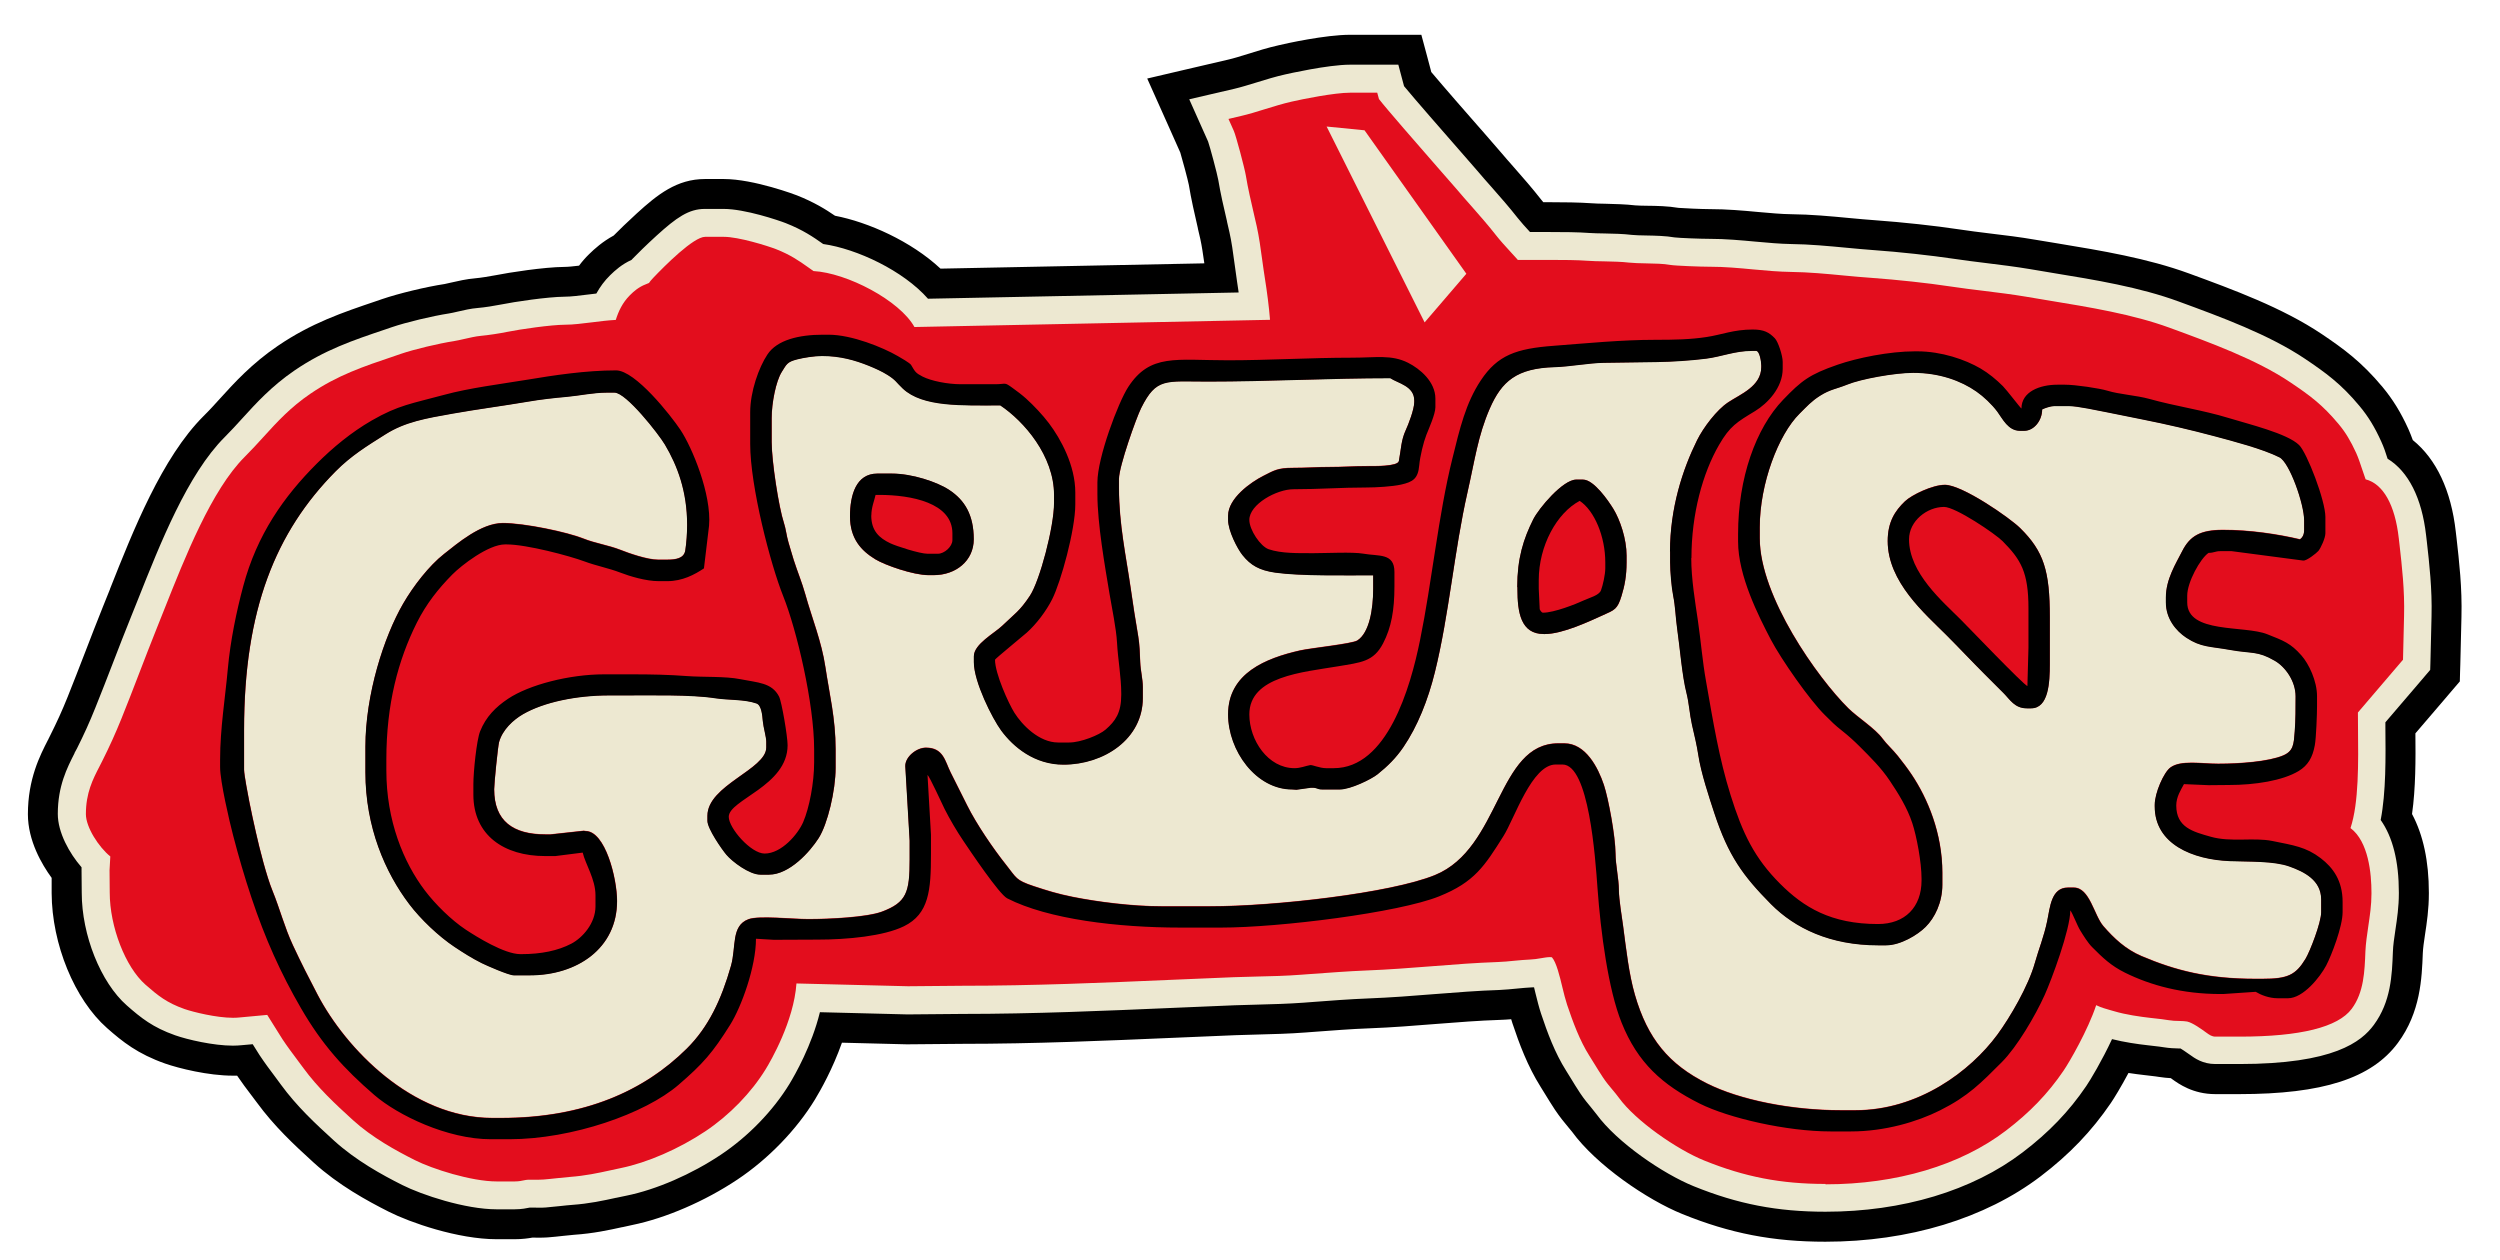
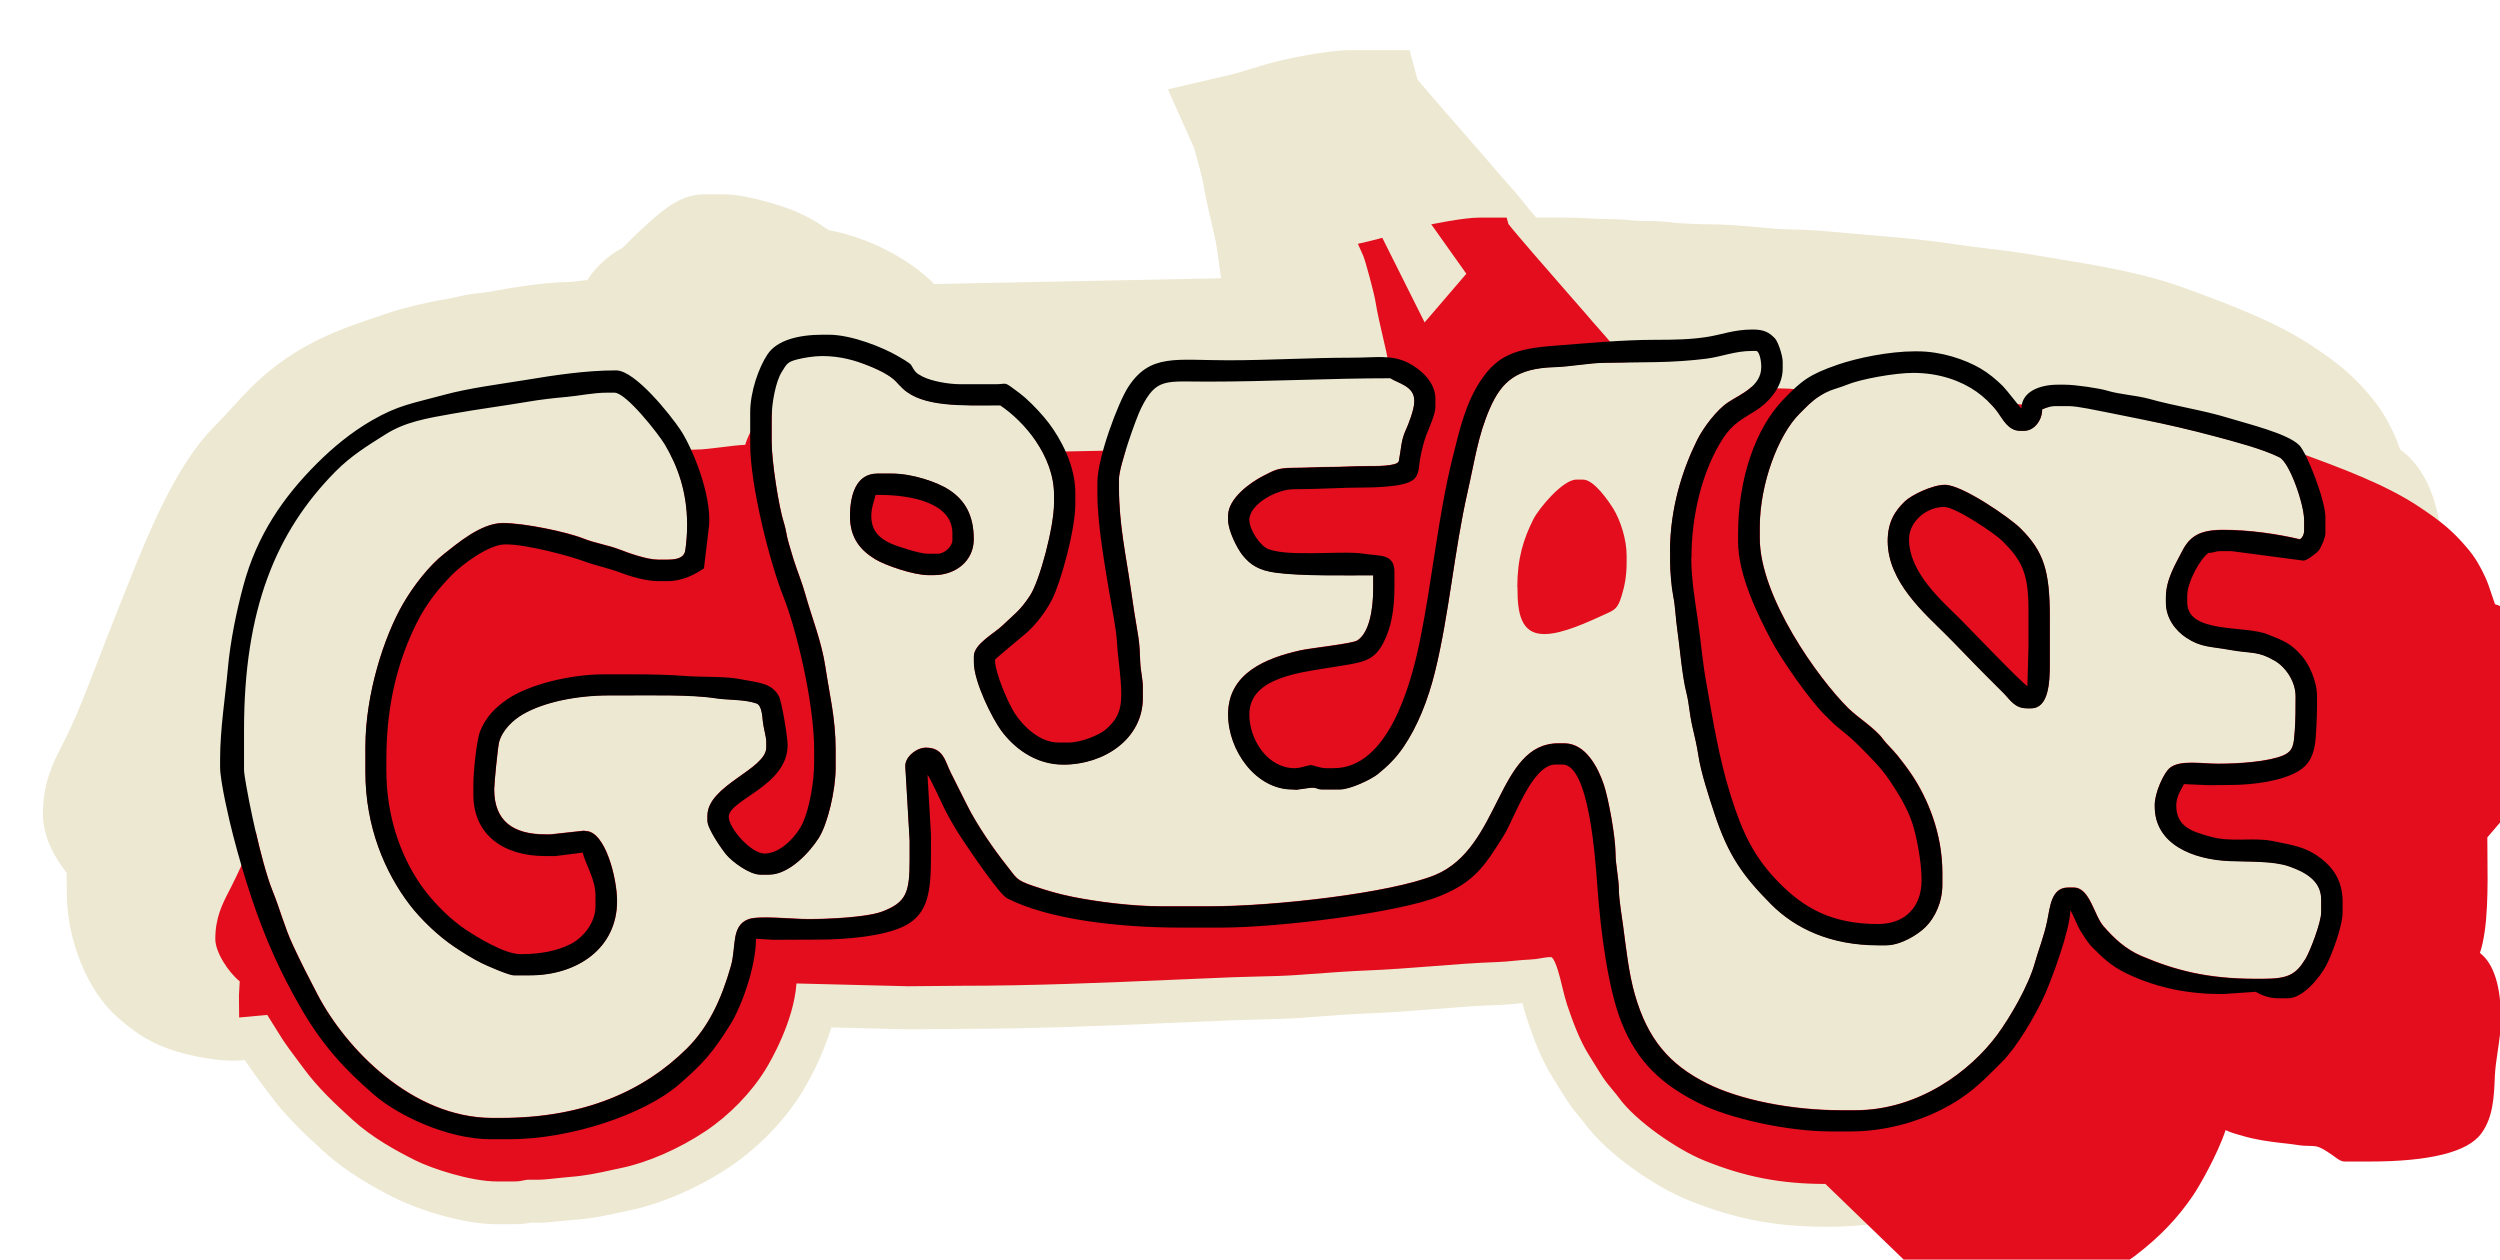
<svg xmlns="http://www.w3.org/2000/svg" id="Capa_1" data-name="Capa 1" viewBox="0 0 260 131">
  <defs>
    <style>
      .cls-1, .cls-2, .cls-3, .cls-4, .cls-5 {
        stroke-width: 0px;
      }

      .cls-1, .cls-2, .cls-4 {
        fill-rule: evenodd;
      }

      .cls-1, .cls-5 {
        fill: #ede8d1;
      }

      .cls-4 {
        fill: #e30d1d;
      }
    </style>
  </defs>
  <g>
    <g>
      <path class="cls-5" d="m189.84,127.58c-5.23,0-9.5-.83-14.28-2.77-3.46-1.4-8.44-4.79-10.8-8.04-.12-.16-.28-.35-.45-.56-.35-.42-.82-.98-1.28-1.68-.37-.56-.68-1.07-.99-1.56l-.04-.07c-.14-.23-.29-.47-.44-.71-1.27-2.01-2.08-4.2-2.77-6.27-.18-.53-.32-1.07-.45-1.6-.13.01-.26.03-.39.04-.64.06-1.29.13-1.98.15-2.17.07-4.35.24-6.66.43-2.27.18-4.59.36-6.99.45-1.76.07-3.93.23-5.84.38l-.79.06c-1.67.13-3.27.16-4.81.2-.79.02-1.6.04-2.4.07-2.12.08-4.26.17-6.41.27-7.16.31-14.57.63-21.99.63l-5.71.05-7.91-.2c-.94,3.09-2.38,5.64-3.01,6.68-1.81,2.98-4.59,5.84-7.61,7.86-3.21,2.14-7.09,3.82-10.37,4.49-.35.07-.69.15-1.03.22-1.45.32-2.91.64-4.84.77-.3.02-.72.07-1.16.11-.53.06-1.07.11-1.57.15-.25.02-.53.03-.83.03-.21,0-.44,0-.66-.01h-.13c-.37.07-.97.17-1.73.17h-1.86c-3.57,0-8.3-1.58-10.52-2.69-2.2-1.11-5.03-2.66-7.44-4.85-2.04-1.85-4.01-3.71-5.73-6.05-.19-.26-.38-.52-.58-.78l-.04-.05c-.53-.7-1.07-1.43-1.66-2.31-.05-.08-.12-.19-.23-.35l-.16.02c-.33.03-.7.05-1.08.05-2.34,0-5.24-.72-6.52-1.17-2.58-.91-3.97-2.03-5.53-3.39-3.07-2.7-5.22-7.99-5.22-12.87l-.02-2.1c-.89-1.12-2.47-3.49-2.47-6.1,0-3.29,1.11-5.44,1.92-7.02.09-.17.16-.32.24-.47.73-1.46,1.27-2.65,1.86-4.12.63-1.57,1.25-3.17,1.85-4.72l.02-.05c.59-1.52,1.19-3.09,1.82-4.66.23-.57.47-1.18.72-1.81,2.36-5.95,5.29-13.36,9.37-17.44.63-.63,1.22-1.28,1.8-1.91,1.48-1.63,3.15-3.47,5.69-5.2,3.31-2.25,6.33-3.28,9.83-4.46l.64-.22c1.65-.56,4.39-1.22,6.24-1.5.15-.02.49-.1.76-.16.68-.16,1.5-.35,2.34-.42.57-.05,1.65-.22,2.23-.33,1.36-.27,4.88-.82,6.89-.84.6,0,1.42-.11,2.3-.22h.09c.37-.57.79-1.08,1.27-1.56.51-.5,1.29-1.21,2.39-1.78.45-.46,1.49-1.49,2.49-2.4,1.98-1.8,3.69-3.18,6.06-3.18h1.95c2.5,0,6.19,1.26,7.04,1.59,1.81.71,2.95,1.46,3.92,2.14,3.41.58,8.04,2.62,10.96,5.6l29.84-.6c-.06-.42-.12-.84-.17-1.25-.15-1.12-.3-2.25-.51-3.15-.08-.35-.16-.71-.25-1.08-.34-1.45-.71-3.05-.93-4.45-.08-.48-.79-3.14-.97-3.67l-2.7-6.05,6.56-1.53c.63-.15,1.37-.38,2.16-.62.99-.31,2.02-.62,3.12-.87.47-.11,4.64-1.05,7.08-1.05h6.22l.81,3.04c1.23,1.48,4.03,4.67,5.41,6.26,1,1.14,1.71,1.95,1.98,2.28.47.56.98,1.14,1.48,1.7.91,1.03,1.84,2.09,2.74,3.25.19.25.45.54.74.87h1.25c1.54,0,3.14.01,4.36.1.36.03.9.04,1.48.05,1.01.02,2.04.04,3.01.16.24.03.87.04,1.33.05,1.05.02,2.13.04,3.15.21.39.04,2.5.14,3.4.14h.05c1.7,0,3.32.15,4.9.29,1.27.12,2.48.23,3.56.24,1.98.02,3.99.21,5.94.39.97.09,1.87.17,2.74.24,2.72.2,6.12.56,8.45.92,1.12.17,2.3.31,3.43.45,1.5.18,3.04.37,4.56.63.76.13,1.53.25,2.29.38,4.56.75,9.25,1.52,13.44,3.05,4.47,1.64,9.54,3.49,13.49,6.14,2.13,1.43,3.93,2.72,5.99,5.21.98,1.18,1.72,2.38,2.46,4.01.22.48.4.97.57,1.46,2.32,1.68,3.78,4.69,4.24,8.75l.08.68c.27,2.36.58,5.04.5,7.98l-.15,6.14-4.64,5.42c.03,3.01.06,6.38-.41,9.26,1.2,1.99,1.81,4.64,1.81,7.88v.09c0,1.51-.19,2.8-.38,4.04-.12.77-.23,1.5-.25,2.11-.1,2.52-.21,5.65-2.29,8.45-1.49,2.02-4.69,4.7-15.24,4.7h-2.49c-1.83,0-2.99-.84-3.61-1.29-.21-.15-.37-.27-.5-.35-.42-.01-.94-.04-1.5-.13-.09-.01-.47-.07-1.67-.21-.7-.08-1.64-.2-2.61-.39-.94,1.86-1.9,3.45-2.26,3.97-1.89,2.78-4.11,5.09-6.97,7.27-5.49,4.18-13.11,6.48-21.45,6.48Z" />
-       <path class="cls-3" d="m145.43,6.74l.35,1.32.24.9c1.1,1.34,4.14,4.81,5.66,6.55.98,1.12,1.69,1.93,1.97,2.26.48.57.99,1.15,1.5,1.72.89,1.01,1.81,2.06,2.69,3.18.33.42.81.95,1.28,1.46h.79s.74,0,.74,0h.41c1.51,0,3.07.01,4.24.1.4.03.97.04,1.57.05.97.02,1.96.04,2.85.15.32.04.94.05,1.49.06,1,.02,2.03.04,2.94.2.42.06,2.74.15,3.63.15h.05c1.62,0,3.21.15,4.75.29,1.31.12,2.54.23,3.68.25,1.92.02,3.9.21,5.82.39.97.09,1.88.18,2.76.24,2.69.19,6.03.56,8.32.9,1.14.17,2.33.32,3.48.46,1.47.18,3,.37,4.49.62.77.13,1.54.26,2.32.39,4.47.73,9.09,1.49,13.14,2.98,4.39,1.61,9.37,3.43,13.15,5.97,2.09,1.41,3.73,2.58,5.66,4.91.89,1.07,1.56,2.16,2.24,3.66.27.58.48,1.2.67,1.81,2.16,1.32,3.56,4.09,4,7.93l.08.68c.26,2.31.56,4.94.49,7.76l-.1,4.17-.02.79-.02.63-.41.48-.51.6-3.74,4.37c0,.15,0,.31,0,.46.03,3.21.07,6.8-.49,9.7,1.26,1.78,1.89,4.31,1.89,7.54v.09c0,1.39-.18,2.62-.36,3.81-.12.82-.24,1.59-.26,2.28-.09,2.42-.2,5.17-1.98,7.59-1.29,1.75-4.15,4.07-13.99,4.07h-2.49c-1.32,0-2.15-.6-2.69-.99-.5-.36-.79-.54-.94-.63-.09,0-.17,0-.22,0-.42-.01-.95-.03-1.49-.12-.16-.03-.6-.09-1.76-.22-1-.11-2.37-.31-3.65-.63-1.03,2.22-2.28,4.3-2.68,4.88-1.79,2.64-3.9,4.83-6.62,6.9-5.22,3.98-12.5,6.17-20.5,6.17-5.01,0-9.11-.79-13.7-2.65-3.18-1.29-7.96-4.53-10.13-7.51-.14-.19-.32-.41-.51-.64-.34-.41-.77-.92-1.18-1.54-.36-.54-.66-1.04-.96-1.53-.16-.26-.32-.52-.49-.79-1.18-1.87-1.95-3.96-2.61-5.94-.22-.67-.4-1.39-.57-2.08-.04-.18-.1-.41-.16-.66-.08,0-.16.01-.25.01-.46.02-.99.07-1.5.12-.61.06-1.23.12-1.87.15-2.22.07-4.42.25-6.75.43-2.23.18-4.54.36-6.91.45-1.79.07-3.97.23-5.9.38l-.79.06c-1.64.12-3.21.16-4.74.2-.79.02-1.61.04-2.42.07-2.12.08-4.26.17-6.41.27-7.15.31-14.54.63-21.93.63l-5.59.05h-.04s-.03,0-.03,0h-.03s-.04,0-.04,0l-9.07-.23c-.85,3.47-2.59,6.51-3.16,7.45-1.7,2.79-4.3,5.48-7.14,7.37-3.05,2.04-6.72,3.63-9.82,4.26-.36.07-.7.15-1.05.22h-.02c-1.37.3-2.78.61-4.59.74-.31.02-.75.07-1.22.12-.51.05-1.04.11-1.52.15-.22.02-.45.02-.71.02-.2,0-.41,0-.62-.01h-.03c-.1,0-.2,0-.29,0-.3.06-.84.18-1.59.18h-1.86c-3.28,0-7.8-1.51-9.82-2.53-2.11-1.06-4.82-2.55-7.09-4.61-1.98-1.8-3.89-3.59-5.52-5.82-.21-.29-.41-.56-.62-.84-.52-.69-1.05-1.4-1.61-2.24-.09-.14-.22-.35-.54-.86-.05-.08-.1-.17-.17-.27l-1.12.1c-.29.03-.61.05-.94.05-2.03,0-4.74-.63-6.01-1.08-2.32-.82-3.54-1.8-5.02-3.1-2.72-2.39-4.69-7.32-4.69-11.71l-.02-2.31v-.07s0-.06,0-.06v-.06s0-.07,0-.07v-.09c-1.27-1.46-2.47-3.62-2.47-5.55,0-2.91.97-4.79,1.74-6.31v-.03c.09-.15.17-.3.25-.46.75-1.5,1.31-2.73,1.91-4.23.64-1.58,1.26-3.19,1.86-4.74.59-1.53,1.2-3.11,1.84-4.69.23-.58.47-1.19.73-1.82,2.31-5.82,5.17-13.06,9.03-16.91.66-.66,1.26-1.32,1.85-1.97,1.42-1.56,3.03-3.33,5.41-4.96,3.14-2.14,6.06-3.13,9.45-4.27l.64-.22c1.55-.53,4.24-1.17,5.98-1.44.21-.03.56-.11.9-.19.64-.15,1.37-.32,2.11-.38.64-.05,1.78-.23,2.41-.36,1.39-.28,4.78-.79,6.59-.81.69,0,1.56-.12,2.48-.23.27-.03.55-.07.83-.1.39-.71.86-1.34,1.43-1.9.52-.51,1.22-1.14,2.23-1.6.04-.05.09-.09.13-.14.4-.42,1.46-1.46,2.47-2.38,2.07-1.88,3.35-2.78,5.02-2.78h1.95c2.23,0,5.73,1.19,6.47,1.48,1.8.71,2.87,1.45,3.89,2.17,3.51.5,8.33,2.77,10.9,5.69l32.31-.65c-.05-.36-.1-.72-.16-1.08-.1-.65-.19-1.3-.27-1.93-.15-1.13-.31-2.3-.53-3.26-.08-.35-.16-.71-.25-1.09v-.03c-.33-1.39-.69-2.97-.91-4.31-.1-.6-.88-3.51-1.06-4l-1.08-2.42-.88-1.97,2.1-.49,2.62-.61c.68-.16,1.45-.4,2.27-.65.97-.3,1.97-.61,3-.84.18-.04,4.43-1.01,6.73-1.01h5.02m2.39-3.11h-7.41c-2.55,0-6.63.9-7.42,1.09-1.15.26-2.21.59-3.23.91-.76.24-1.48.46-2.05.59l-2.62.61-2.1.49-3.67.86,1.54,3.44.88,1.97,1.02,2.29c.18.58.8,2.88.89,3.37.23,1.44.61,3.07.94,4.51v.03c.09.37.18.73.25,1.07.16.72.29,1.63.42,2.54l-27.44.55c-3.06-2.86-7.53-4.84-10.97-5.5-.96-.66-2.17-1.41-3.96-2.12-.04-.02-4.46-1.7-7.61-1.7h-1.95c-2.93,0-4.95,1.62-7.11,3.59-.92.84-1.86,1.75-2.39,2.29-1.17.64-2,1.39-2.55,1.93-.38.37-.73.77-1.05,1.2-.6.07-1.15.13-1.53.13-2.13.02-5.73.58-7.18.87-.52.1-1.55.27-2.05.31-.96.08-1.84.29-2.55.45-.21.05-.55.13-.67.15-1.92.29-4.78.98-6.51,1.57l-.64.22c-3.46,1.17-6.72,2.27-10.21,4.65-2.69,1.83-4.51,3.83-5.97,5.44-.56.62-1.14,1.26-1.75,1.86-4.31,4.31-7.31,11.88-9.72,17.97v.02c-.25.62-.49,1.22-.72,1.79-.64,1.6-1.26,3.19-1.85,4.73-.6,1.54-1.21,3.14-1.84,4.7-.57,1.42-1.1,2.58-1.81,4-.07.13-.14.27-.2.4v.03s-.03.03-.03.03c-.83,1.62-2.09,4.06-2.09,7.73,0,2.76,1.45,5.22,2.47,6.62v1.59c.02,5.29,2.38,11.05,5.76,14.03,1.62,1.43,3.2,2.69,6.04,3.69,1.43.5,4.49,1.26,7.04,1.26.15,0,.3,0,.45,0,.5.74.98,1.37,1.44,1.98.21.27.4.54.61.81,1.8,2.46,3.84,4.37,5.94,6.28,2.55,2.31,5.5,3.93,7.78,5.08,2.19,1.11,7.18,2.86,11.22,2.86h1.86c.79,0,1.44-.09,1.87-.17.22,0,.44.01.65.01.34,0,.65-.01.94-.03.53-.04,1.08-.1,1.62-.16.41-.04.84-.09,1.1-.11,2.04-.14,3.63-.49,5.04-.8h.03c.33-.08.66-.15,1-.22,3.47-.71,7.55-2.47,10.92-4.72,3.2-2.13,6.15-5.17,8.08-8.34.58-.96,1.83-3.16,2.8-5.9l6.69.17h.04s.03,0,.03,0h.05s.05,0,.05,0h.03s.03,0,.03,0l5.58-.05c7.45,0,14.87-.32,22.05-.63,2.15-.09,4.28-.18,6.4-.27.79-.03,1.6-.05,2.37-.07,1.56-.04,3.18-.08,4.89-.21l.79-.06c1.91-.14,4.06-.31,5.79-.37,2.43-.09,4.77-.28,7.03-.46,2.3-.18,4.46-.35,6.61-.42.4-.01.8-.04,1.17-.07.04.14.09.28.13.42.72,2.16,1.58,4.46,2.93,6.61.17.26.32.51.47.76.31.51.64,1.04,1.02,1.62.51.76,1.01,1.37,1.38,1.81.15.18.31.37.39.47,2.52,3.47,7.82,7.09,11.48,8.57,4.98,2.02,9.43,2.88,14.87,2.88,8.68,0,16.63-2.42,22.39-6.8,3-2.28,5.32-4.71,7.31-7.63.32-.47,1.04-1.64,1.83-3.12.59.09,1.13.16,1.58.21,1.19.13,1.53.19,1.59.2.45.07.87.11,1.24.13.03.02.07.05.1.08.71.51,2.19,1.58,4.52,1.58h2.49c8.68,0,13.77-1.64,16.5-5.33,2.36-3.19,2.49-6.73,2.59-9.32.02-.52.12-1.21.23-1.94.19-1.24.4-2.65.4-4.27v-.09c0-3.27-.59-6.01-1.75-8.18.38-2.68.38-5.66.35-8.39l2.98-3.48.51-.6.41-.48.72-.84.03-1.11.02-.63.02-.79.1-4.17c.08-3.04-.24-5.78-.51-8.19l-.08-.68c-.48-4.28-2.02-7.55-4.47-9.53-.14-.38-.29-.77-.46-1.15-.79-1.74-1.62-3.08-2.68-4.36-2.2-2.64-4.08-4-6.32-5.51-4.1-2.75-9.26-4.64-13.82-6.31-4.33-1.58-9.09-2.37-13.7-3.13-.77-.13-1.54-.25-2.3-.38-1.56-.27-3.12-.46-4.63-.64-1.13-.14-2.29-.28-3.39-.45-2.36-.36-5.81-.73-8.57-.93-.85-.06-1.74-.14-2.69-.23-1.99-.19-4.04-.38-6.08-.4-1.01-.01-2.19-.12-3.43-.23-1.61-.15-3.28-.3-5.04-.3h-.05c-.79,0-2.72-.09-3.2-.13-1.11-.19-2.28-.21-3.31-.22-.35,0-.99-.02-1.19-.04-1.03-.12-2.1-.14-3.14-.17-.54-.01-1.09-.02-1.41-.05-1.27-.09-2.9-.11-4.47-.11h-.22s-.19,0-.19,0h-.14c-.08-.1-.16-.19-.22-.27-.93-1.19-1.88-2.27-2.8-3.32-.49-.56-1-1.13-1.46-1.68-.29-.34-.95-1.1-1.96-2.26l-.04-.04c-1.31-1.49-3.87-4.42-5.17-5.97l-.06-.24-.35-1.32-.62-2.31h0Z" />
    </g>
-     <path class="cls-4" d="m189.84,123.13c-4.62,0-8.39-.73-12.61-2.44-2.77-1.12-7.1-4.08-8.88-6.54-.19-.27-.41-.52-.64-.8-.33-.39-.67-.8-.99-1.28-.33-.49-.61-.96-.91-1.44-.16-.27-.33-.54-.51-.82-1.02-1.61-1.71-3.51-2.32-5.31-.18-.55-.34-1.18-.5-1.85-.26-1.09-.62-2.58-1.08-3.09-.03,0-.09-.02-.2-.02-.27,0-.63.06-.97.12-.35.06-.72.12-1.07.13-.55.02-1.13.08-1.69.13-.56.06-1.14.11-1.68.13-2.28.08-4.51.25-6.88.44-2.2.17-4.48.35-6.79.44-1.83.07-4.04.24-5.98.38l-.81.06c-1.56.12-3.1.16-4.59.19-.81.02-1.63.04-2.46.07-2.13.08-4.27.18-6.42.27-7.12.31-14.48.62-21.84.62l-5.58.05-11.61-.29c-.27,3.92-2.68,8.07-3.19,8.9-1.49,2.44-3.78,4.8-6.28,6.47-2.76,1.84-6.05,3.27-8.8,3.83-.38.08-.75.16-1.11.24-1.27.28-2.58.56-4.18.68-.38.03-.84.08-1.32.13-.49.05-1,.11-1.42.14-.16.01-.32.02-.5.02s-.36,0-.54,0c-.16,0-.31,0-.46,0h-.08c-.16,0-.28.03-.45.06-.24.05-.54.12-.98.12h-1.86c-2.65,0-6.72-1.31-8.52-2.22-1.95-.98-4.44-2.34-6.45-4.17-1.86-1.69-3.66-3.38-5.13-5.39-.22-.3-.43-.58-.64-.86-.51-.69-1-1.33-1.52-2.11-.06-.09-.25-.39-.49-.78-.29-.46-.79-1.28-1.12-1.79l-2.92.27c-.18.02-.4.03-.64.03-1.73,0-4.14-.6-5.04-.91-1.84-.65-2.76-1.39-4.07-2.54-2.08-1.83-3.71-6.03-3.71-9.57l-.02-2.33.08-1.43c-1.19-.96-2.54-3.03-2.54-4.4,0-2.21.72-3.62,1.43-4.99.09-.17.17-.34.26-.51.79-1.58,1.37-2.86,2.01-4.44.64-1.59,1.27-3.21,1.87-4.78.59-1.52,1.19-3.1,1.82-4.66.23-.58.48-1.2.73-1.83,2.21-5.57,4.95-12.5,8.39-15.94.71-.71,1.34-1.4,1.95-2.07,1.44-1.58,2.8-3.08,4.9-4.51,2.81-1.91,5.43-2.8,8.76-3.92l.64-.22c1.37-.47,3.94-1.08,5.49-1.32.32-.05.71-.14,1.11-.23.58-.13,1.17-.27,1.7-.32.77-.07,2.02-.26,2.73-.41,1.43-.29,4.58-.74,6.05-.75.85,0,1.8-.13,2.81-.25.81-.1,1.65-.21,2.46-.25.27-.87.69-1.79,1.47-2.57.4-.4.91-.85,1.64-1.13.19-.07.29-.12.34-.14h0c.08-.12.21-.29.44-.53,1.22-1.28,4.2-4.27,5.4-4.27h1.95c1.52,0,4.49.92,5.42,1.28,1.5.59,2.39,1.21,3.32,1.87.19.13.38.27.58.41,3.48.19,8.96,3.05,10.5,5.82l36.98-.75c-.1-1.29-.32-2.99-.54-4.35-.1-.61-.18-1.23-.27-1.86-.16-1.19-.33-2.42-.57-3.51-.08-.36-.17-.74-.26-1.13-.31-1.35-.67-2.87-.87-4.13-.13-.79-1.04-4.21-1.26-4.68l-.55-1.23,1.31-.31c.78-.18,1.6-.43,2.46-.7.92-.28,1.87-.58,2.8-.79,1.13-.26,4.44-.93,6.09-.93h2.81l.18.66c.62.83,4.3,5.05,6.11,7.12.94,1.08,1.68,1.92,1.94,2.22.5.6,1.02,1.18,1.54,1.77.86.98,1.76,2,2.58,3.05.42.54.97,1.14,1.51,1.73.18.2.35.39.52.57.1.11.17.2.24.27.12,0,.27,0,.33,0h2.92c1.45,0,2.93.01,4.01.09.48.04,1.08.05,1.72.06.9.02,1.83.04,2.58.13.46.05,1.13.07,1.78.08.89.02,1.82.03,2.51.16.51.09,3.2.19,4.1.19h.06c1.49,0,3.01.14,4.49.28,1.37.13,2.66.24,3.91.26,1.8.02,3.72.2,5.58.38.98.09,1.92.18,2.83.24,2.62.19,5.87.54,8.09.88,1.19.18,2.39.33,3.56.47,1.44.18,2.93.36,4.35.6.77.13,1.55.26,2.33.39,4.34.71,8.82,1.45,12.62,2.84,4.24,1.55,9.04,3.31,12.54,5.66,2.01,1.35,3.35,2.32,5.05,4.36.72.86,1.26,1.76,1.83,3.01.22.49.42,1.08.61,1.66.12.38.25.76.37,1.08,1.82.47,3.06,2.64,3.45,6.13l.08.69c.25,2.22.54,4.74.47,7.37l-.11,4.57-4.69,5.49c0,.49,0,1.01.01,1.55.04,3.7.09,7.84-.78,10.47,1.87,1.41,2.18,4.7,2.18,6.74v.09c0,1.18-.17,2.3-.33,3.38-.13.9-.26,1.75-.3,2.6-.08,2.1-.16,4.28-1.42,5.98-1.42,1.92-5.35,2.9-11.67,2.9h-2.49c-.39,0-.61-.16-1-.44-.41-.3-1.37-1-1.96-1.13-.17-.04-.51-.05-.82-.06-.37,0-.75-.02-1.1-.08-.33-.06-.97-.14-1.91-.24-1.05-.12-2.56-.33-3.79-.7-.13-.04-.26-.08-.39-.11-.44-.13-.9-.25-1.36-.47-.03-.01-.06-.03-.09-.04-.85,2.58-2.8,5.95-3.4,6.82-1.61,2.37-3.52,4.35-5.99,6.23-4.72,3.6-11.38,5.58-18.75,5.58Z" />
+     <path class="cls-4" d="m189.84,123.13c-4.62,0-8.39-.73-12.61-2.44-2.77-1.12-7.1-4.08-8.88-6.54-.19-.27-.41-.52-.64-.8-.33-.39-.67-.8-.99-1.28-.33-.49-.61-.96-.91-1.44-.16-.27-.33-.54-.51-.82-1.02-1.61-1.71-3.51-2.32-5.31-.18-.55-.34-1.18-.5-1.85-.26-1.09-.62-2.58-1.08-3.09-.03,0-.09-.02-.2-.02-.27,0-.63.06-.97.12-.35.06-.72.12-1.07.13-.55.02-1.13.08-1.69.13-.56.06-1.14.11-1.68.13-2.28.08-4.51.25-6.88.44-2.2.17-4.48.35-6.79.44-1.83.07-4.04.24-5.98.38l-.81.06c-1.56.12-3.1.16-4.59.19-.81.02-1.63.04-2.46.07-2.13.08-4.27.18-6.42.27-7.12.31-14.48.62-21.84.62l-5.58.05-11.61-.29c-.27,3.92-2.68,8.07-3.19,8.9-1.49,2.44-3.78,4.8-6.28,6.47-2.76,1.84-6.05,3.27-8.8,3.83-.38.08-.75.16-1.11.24-1.27.28-2.58.56-4.18.68-.38.03-.84.08-1.32.13-.49.05-1,.11-1.42.14-.16.01-.32.02-.5.02s-.36,0-.54,0c-.16,0-.31,0-.46,0h-.08c-.16,0-.28.03-.45.06-.24.05-.54.12-.98.12h-1.86c-2.65,0-6.72-1.31-8.52-2.22-1.95-.98-4.44-2.34-6.45-4.17-1.86-1.69-3.66-3.38-5.13-5.39-.22-.3-.43-.58-.64-.86-.51-.69-1-1.33-1.52-2.11-.06-.09-.25-.39-.49-.78-.29-.46-.79-1.28-1.12-1.79l-2.92.27l-.02-2.33.08-1.43c-1.19-.96-2.54-3.03-2.54-4.4,0-2.21.72-3.62,1.43-4.99.09-.17.17-.34.26-.51.79-1.58,1.37-2.86,2.01-4.44.64-1.59,1.27-3.21,1.87-4.78.59-1.52,1.19-3.1,1.82-4.66.23-.58.48-1.2.73-1.83,2.21-5.57,4.95-12.5,8.39-15.94.71-.71,1.34-1.4,1.95-2.07,1.44-1.58,2.8-3.08,4.9-4.51,2.81-1.91,5.43-2.8,8.76-3.92l.64-.22c1.37-.47,3.94-1.08,5.49-1.32.32-.05.71-.14,1.11-.23.58-.13,1.17-.27,1.7-.32.77-.07,2.02-.26,2.73-.41,1.43-.29,4.58-.74,6.05-.75.85,0,1.8-.13,2.81-.25.81-.1,1.65-.21,2.46-.25.27-.87.69-1.79,1.47-2.57.4-.4.91-.85,1.64-1.13.19-.07.29-.12.34-.14h0c.08-.12.21-.29.44-.53,1.22-1.28,4.2-4.27,5.4-4.27h1.95c1.52,0,4.49.92,5.42,1.28,1.5.59,2.39,1.21,3.32,1.87.19.13.38.27.58.41,3.48.19,8.96,3.05,10.5,5.82l36.98-.75c-.1-1.29-.32-2.99-.54-4.35-.1-.61-.18-1.23-.27-1.86-.16-1.19-.33-2.42-.57-3.51-.08-.36-.17-.74-.26-1.13-.31-1.35-.67-2.87-.87-4.13-.13-.79-1.04-4.21-1.26-4.68l-.55-1.23,1.31-.31c.78-.18,1.6-.43,2.46-.7.92-.28,1.87-.58,2.8-.79,1.13-.26,4.44-.93,6.09-.93h2.81l.18.66c.62.83,4.3,5.05,6.11,7.12.94,1.08,1.68,1.92,1.94,2.22.5.6,1.02,1.18,1.54,1.77.86.98,1.76,2,2.58,3.05.42.54.97,1.14,1.51,1.73.18.2.35.39.52.57.1.11.17.2.24.27.12,0,.27,0,.33,0h2.92c1.45,0,2.93.01,4.01.09.48.04,1.08.05,1.72.06.9.02,1.83.04,2.58.13.46.05,1.13.07,1.78.08.89.02,1.82.03,2.51.16.51.09,3.2.19,4.1.19h.06c1.49,0,3.01.14,4.49.28,1.37.13,2.66.24,3.91.26,1.8.02,3.72.2,5.58.38.98.09,1.92.18,2.83.24,2.62.19,5.87.54,8.09.88,1.19.18,2.39.33,3.56.47,1.44.18,2.93.36,4.35.6.77.13,1.55.26,2.33.39,4.34.71,8.82,1.45,12.62,2.84,4.24,1.55,9.04,3.31,12.54,5.66,2.01,1.35,3.35,2.32,5.05,4.36.72.86,1.26,1.76,1.83,3.01.22.49.42,1.08.61,1.66.12.38.25.76.37,1.08,1.82.47,3.06,2.64,3.45,6.13l.08.69c.25,2.22.54,4.74.47,7.37l-.11,4.57-4.69,5.49c0,.49,0,1.01.01,1.55.04,3.7.09,7.84-.78,10.47,1.87,1.41,2.18,4.7,2.18,6.74v.09c0,1.18-.17,2.3-.33,3.38-.13.9-.26,1.75-.3,2.6-.08,2.1-.16,4.28-1.42,5.98-1.42,1.92-5.35,2.9-11.67,2.9h-2.49c-.39,0-.61-.16-1-.44-.41-.3-1.37-1-1.96-1.13-.17-.04-.51-.05-.82-.06-.37,0-.75-.02-1.1-.08-.33-.06-.97-.14-1.91-.24-1.05-.12-2.56-.33-3.79-.7-.13-.04-.26-.08-.39-.11-.44-.13-.9-.25-1.36-.47-.03-.01-.06-.03-.09-.04-.85,2.58-2.8,5.95-3.4,6.82-1.61,2.37-3.52,4.35-5.99,6.23-4.72,3.6-11.38,5.58-18.75,5.58Z" />
  </g>
  <path class="cls-1" d="m157.8,61.06c0-3,.65-5.02,1.66-7.04.58-1.16,3.08-4.14,4.47-4.14h.71c1.13,0,2.64,2.21,3.16,3.05.68,1.11,1.37,3.09,1.37,4.85v.71c0,1.39-.2,2.43-.52,3.47-.43,1.42-.72,1.47-1.96,2.03-1.38.62-4.16,1.95-6.03,1.95h-.09c-2.42,0-2.75-2.26-2.75-4.7v-.18h0Zm38.52-4.79c0-2,.76-3.16,1.8-4.15.69-.66,2.86-1.71,4.15-1.71,1.8,0,6.73,3.42,7.83,4.5,2.47,2.43,3.08,4.48,3.08,9.25v4.88c0,1.92-.12,4.61-1.95,4.61h-.44c-1.27,0-1.75-.91-2.42-1.58-.69-.69-1.31-1.31-2-2-1.35-1.35-2.6-2.69-3.95-4.04-2.23-2.23-6.1-5.52-6.1-9.78h0Zm-107.92-2.57c0-2.18.62-4.44,2.84-4.44h1.51c2.1,0,4.71.86,6,1.72,1.56,1.04,2.52,2.55,2.52,5.11,0,2.24-1.87,3.73-4.17,3.73h-.53c-1.58,0-4.52-1.03-5.54-1.65-1.47-.9-2.63-2.16-2.63-4.47h0Zm85.29,3.64c0-4.5,1.3-8.52,2.81-11.57.66-1.33,2.07-3.17,3.24-3.95,1.27-.84,3.44-1.66,3.44-3.66v-.18c0-.41-.18-1.51-.53-1.51h-.44c-1.77,0-3.18.61-4.78.81-1.48.18-3.5.33-5.15.35-1.93.03-3.59.05-5.51.08-1.47.02-3.55.4-5.06.45-3.95.12-5.52,1.46-6.77,4.32-1.23,2.82-1.56,5.41-2.31,8.69-1.39,6.08-1.91,12.72-3.39,18.7-.72,2.9-1.82,5.66-3.28,7.81-.77,1.13-1.64,1.98-2.68,2.82-.65.52-2.82,1.58-3.92,1.58h-1.86c-.48,0-.49-.18-.98-.18h-.18l-1.5.21-.45-.03c-3.75,0-6.66-4.02-6.66-7.81,0-4.28,3.95-5.84,7.47-6.64,1.1-.25,5.43-.7,5.97-1.04,1.26-.8,1.65-3.3,1.65-5.36v-1.42c-2.86,0-7.6.09-10.19-.28-1.64-.23-2.55-.75-3.41-1.83-.52-.65-1.49-2.52-1.49-3.65v-.44c0-1.8,2.34-3.47,3.67-4.14,1.09-.55,1.47-.83,3.08-.83,1.37,0,2.54-.09,3.82-.09,1.39,0,2.49-.09,3.82-.09.73,0,3.26.05,3.37-.53.23-1.25.23-2.16.71-3.2.27-.58.89-2.17.89-2.93v-.18c0-1.49-1.7-1.78-2.49-2.31-6.25,0-12.67.35-18.99.35-4.42,0-5.34-.42-6.92,2.75-.5,1.01-2.31,6.08-2.31,7.37v.98c0,3.74.75,7.13,1.22,10.4.25,1.7.49,3.31.78,4.98.14.8.18,1.87.21,2.72.03.84.27,1.76.27,2.57v1.15c0,4.24-4.02,6.92-8.25,6.92-3,0-5.2-1.81-6.48-3.55-.92-1.25-2.84-5.06-2.84-7.1v-.62c0-1.26,2.14-2.39,2.95-3.17,1.3-1.25,1.83-1.52,2.89-3.14,1.01-1.53,2.5-7.11,2.5-9.66v-.8c0-4.08-3.13-7.67-5.59-9.32-3.99,0-8.07.19-10.14-1.75-.7-.65-.72-.88-1.59-1.42-.59-.37-1.28-.68-1.97-.96-1.41-.56-2.94-1.01-4.84-1.01-.81,0-1.91.19-2.58.35-1.06.27-1.1.51-1.61,1.31-.6.96-1.05,3.23-1.05,4.81v2.48c0,2,.75,6.84,1.27,8.4.2.59.28,1.38.47,2.01.19.64.36,1.27.55,1.85.4,1.25.85,2.31,1.21,3.58.69,2.46,1.69,4.89,2.09,7.58.4,2.7,1.06,5.33,1.06,8.52v1.95c0,2.36-.83,5.85-1.76,7.3-.89,1.4-3.02,3.8-5.17,3.8h-.89c-1.16,0-2.94-1.37-3.53-2.06-.46-.55-1.98-2.72-1.98-3.53v-.53c0-3.17,6.12-4.81,6.12-7.1v-.62c0-.47-.3-1.47-.36-2.13-.05-.6-.14-1.65-.65-1.83-1.27-.45-2.94-.33-4.33-.55-2.39-.38-6.77-.29-9.48-.29h-1.51c-3.42,0-6.79.71-8.96,1.95-1.03.59-2.15,1.62-2.5,2.91-.12.44-.51,4.3-.51,4.9,0,3.33,1.98,4.7,5.33,4.7h.53l3.46-.38.18.03c2.06,0,3.28,4.93,3.28,7.28,0,4.94-4.18,7.72-9.05,7.72h-1.69c-.52,0-2.84-1.02-3.34-1.27-1.08-.54-1.87-1.05-2.83-1.69-1.65-1.09-3.52-2.88-4.7-4.44-2.49-3.28-4.56-7.99-4.56-13.72v-2.66c0-5.42,1.92-11.42,3.93-14.88,1.04-1.79,2.68-3.93,4.25-5.16,1.35-1.06,3.86-3.21,6.11-3.21s6.75.95,8.4,1.62c1.16.47,2.61.69,3.81,1.16.91.36,2.81,1.03,3.94,1.03h.89c.97,0,1.81-.13,1.94-.98.12-.78.19-1.78.19-2.65,0-3.48-1.01-6.16-2.31-8.34-.65-1.1-4.03-5.41-5.24-5.41h-.8c-1.44,0-2.83.32-4.17.44-1.26.11-2.77.28-4.03.5-2.67.46-5.22.79-7.81,1.24-2.82.5-4.96.86-7,2.15-1.97,1.24-3.59,2.23-5.2,3.86-6.24,6.3-9.52,14.4-9.52,26.87v4.17c0,.51.42,2.68.55,3.35.19.98.46,2.16.69,3.21.37,1.65,1.1,4.52,1.71,6.01.79,1.94,1.25,3.79,2.13,5.68.88,1.89,1.64,3.37,2.57,5.15,2.92,5.58,9.81,12.81,18.17,12.81h.89c8.71,0,14.92-2.84,19.33-7.21,2.26-2.24,3.6-5.09,4.6-8.62.56-1.97-.01-4.16,1.82-4.84,1.07-.4,4.6-.01,6.2-.01,2.2,0,6.09-.19,7.66-.77,2.6-.97,2.9-2.03,2.9-5.44v-1.95l-.45-7.72c-.06-.96,1.14-1.95,2.14-1.95,1.83,0,1.99,1.41,2.57,2.57.58,1.15,1.15,2.29,1.72,3.43.97,1.96,2.72,4.52,4.04,6.17,1.12,1.4.98,1.6,2.91,2.24,1.42.47,2.46.79,4.04,1.11,2.58.52,6.2.98,9.22.98h5.06c6.65,0,18.78-1.37,23.38-3.25,6.87-2.81,6.44-13.7,12.83-13.7h.62c2.23,0,3.51,2.52,4.12,4.32.48,1.44,1.2,5.33,1.21,7.13.01,1.26.34,2.56.35,3.82,0,.98.31,2.75.44,3.73.32,2.42.6,4.98,1.22,7.13,1.33,4.62,3.56,7.27,7.52,9.25,3.42,1.71,8.79,2.78,13.9,2.78h1.51c6.55,0,11.95-4.04,14.77-7.86,1.33-1.8,3.24-5.06,3.9-7.46.41-1.46.95-2.74,1.29-4.39.29-1.42.42-3.45,2.14-3.45h.62c1.67,0,2.1,2.88,3.08,4.01,1.1,1.27,2.31,2.41,3.98,3.12,3.52,1.49,6.86,2.36,11.84,2.36h.71c2.63,0,3.46-.39,4.49-2.08.46-.76,1.63-3.76,1.63-4.85v-1.33c0-2.01-1.77-2.88-3.31-3.43-1.63-.58-4.11-.48-6.19-.56-3.84-.15-7.81-1.75-7.81-5.68v-.18c0-1.22.94-3.37,1.63-3.87,1.09-.8,3.22-.39,4.94-.39h.09c2.15,0,5.18-.22,6.69-.86,1.08-.46,1.11-1.17,1.21-2.51.09-1.17.09-2.45.09-3.64,0-1.59-1.08-3.07-2.16-3.7-1.82-1.06-2.38-.72-4.64-1.13-2.1-.38-3.02-.24-4.58-1.28-1.05-.69-2.11-1.96-2.11-3.66v-.53c0-1.88,1.05-3.53,1.69-4.79.81-1.6,1.89-2.22,4.26-2.22,2.8,0,5.69.44,7.99.98.29-.19.44-.5.44-.98v-.98c0-1.73-1.53-6.05-2.57-6.57-1.74-.87-4.74-1.66-6.84-2.22-2.37-.63-4.83-1.2-7.35-1.71-1.21-.24-2.53-.51-3.77-.76-.88-.17-3.06-.64-3.88-.64h-1.6c-.36,0-1,.23-1.24.35,0,1.17-.86,2.22-1.86,2.22h-.44c-1.24,0-1.8-1.23-2.36-1.99-.55-.75-1.42-1.57-2.17-2.09-1.6-1.12-3.85-1.95-6.57-1.95-1.94,0-5.47.65-6.86,1.22-1.17.48-1.77.49-2.83,1.16-.93.59-1.38,1.12-2.13,1.86-2.23,2.21-4.15,7.33-4.15,11.82v1.15c0,6.07,6.02,14.53,9.21,17.68.96.95,2.81,2.11,3.57,3.17.4.55,1.08,1.16,1.58,1.79.52.66.97,1.24,1.44,1.94,1.66,2.47,3.19,6.09,3.19,10.21v1.24c0,1.86-.79,3.44-1.74,4.39-.81.81-2.6,1.91-4.12,1.91h-.8c-5.01,0-8.67-1.77-11.16-4.28-2.93-2.96-4.43-5.03-5.89-9.46-.54-1.64-1.4-4.24-1.67-6.05-.15-1-.42-2.12-.66-3.16-.24-1.07-.31-2.27-.56-3.25-.46-1.82-.7-4.81-.98-6.74-.16-1.13-.19-2.32-.41-3.4-.17-.86-.32-2.56-.32-3.5v-1.15h0Z" />
  <path class="cls-2" d="m173.69,57.33v1.15c0,.94.14,2.64.32,3.5.22,1.08.25,2.27.41,3.4.28,1.93.51,4.93.98,6.74.25.98.32,2.18.56,3.25.24,1.04.51,2.15.66,3.16.27,1.81,1.13,4.41,1.67,6.05,1.46,4.43,2.96,6.5,5.89,9.46,2.5,2.51,6.15,4.28,11.16,4.28h.8c1.53,0,3.31-1.1,4.12-1.91.95-.95,1.74-2.53,1.74-4.39v-1.24c0-4.12-1.54-7.73-3.19-10.21-.47-.7-.91-1.27-1.44-1.94-.5-.63-1.18-1.24-1.58-1.79-.77-1.06-2.61-2.22-3.57-3.17-3.18-3.15-9.21-11.61-9.21-17.68v-1.15c0-4.49,1.92-9.62,4.15-11.82.75-.74,1.2-1.27,2.13-1.86,1.07-.67,1.66-.69,2.83-1.16,1.39-.57,4.92-1.22,6.86-1.22,2.72,0,4.97.83,6.57,1.95.75.52,1.61,1.34,2.17,2.09.56.76,1.12,1.99,2.36,1.99h.44c1,0,1.86-1.05,1.86-2.22.24-.13.89-.35,1.24-.35h1.6c.83,0,3,.47,3.88.64,1.24.24,2.56.51,3.77.76,2.52.5,4.98,1.08,7.35,1.71,2.09.56,5.09,1.34,6.84,2.22,1.04.52,2.57,4.83,2.57,6.57v.98c0,.48-.16.78-.44.98-2.3-.54-5.19-.98-7.99-.98-2.37,0-3.45.62-4.26,2.22-.64,1.26-1.69,2.91-1.69,4.79v.53c0,1.7,1.06,2.96,2.11,3.66,1.56,1.03,2.48.9,4.58,1.28,2.26.41,2.82.07,4.64,1.13,1.08.62,2.16,2.1,2.16,3.7,0,1.19,0,2.47-.09,3.64-.1,1.34-.13,2.05-1.21,2.51-1.5.64-4.54.86-6.69.86h-.09c-1.71,0-3.85-.41-4.94.39-.69.5-1.63,2.65-1.63,3.87v.18c0,3.93,3.97,5.53,7.81,5.68,2.07.08,4.56-.02,6.19.56,1.54.55,3.31,1.42,3.31,3.43v1.33c0,1.08-1.17,4.09-1.63,4.85-1.03,1.69-1.86,2.08-4.49,2.08h-.71c-4.98,0-8.32-.87-11.84-2.36-1.67-.71-2.88-1.85-3.98-3.12-.98-1.13-1.42-4.01-3.08-4.01h-.62c-1.72,0-1.85,2.03-2.14,3.45-.34,1.65-.88,2.93-1.29,4.39-.67,2.39-2.58,5.66-3.9,7.46-2.82,3.82-8.22,7.86-14.77,7.86h-1.51c-5.11,0-10.49-1.07-13.9-2.78-3.96-1.98-6.19-4.63-7.52-9.25-.62-2.15-.9-4.71-1.22-7.13-.13-.98-.43-2.75-.44-3.73-.01-1.26-.34-2.56-.35-3.82-.02-1.8-.73-5.69-1.21-7.13-.6-1.8-1.89-4.32-4.12-4.32h-.62c-6.39,0-5.97,10.89-12.83,13.7-4.6,1.88-16.73,3.25-23.38,3.25h-5.06c-3.03,0-6.65-.47-9.22-.98-1.58-.32-2.62-.64-4.04-1.11-1.93-.64-1.79-.84-2.91-2.24-1.31-1.65-3.06-4.21-4.04-6.17-.57-1.14-1.14-2.28-1.72-3.43-.58-1.16-.74-2.57-2.57-2.57-1,0-2.19.99-2.14,1.95l.45,7.72v1.95c0,3.41-.3,4.47-2.9,5.44-1.57.58-5.46.77-7.66.77-1.6,0-5.13-.39-6.2.01-1.83.68-1.26,2.87-1.82,4.84-1,3.52-2.34,6.38-4.6,8.62-4.41,4.37-10.61,7.21-19.33,7.21h-.89c-8.36,0-15.24-7.23-18.17-12.81-.93-1.78-1.69-3.26-2.57-5.15-.88-1.88-1.34-3.74-2.13-5.68-.61-1.49-1.34-4.36-1.71-6.01-.24-1.05-.5-2.23-.69-3.21-.13-.67-.55-2.84-.55-3.35v-4.17c0-12.46,3.28-20.57,9.52-26.87,1.61-1.62,3.23-2.62,5.2-3.86,2.03-1.28,4.17-1.65,7-2.15,2.59-.46,5.14-.79,7.81-1.24,1.26-.22,2.76-.39,4.03-.5,1.34-.12,2.74-.44,4.17-.44h.8c1.21,0,4.59,4.31,5.24,5.41,1.3,2.19,2.31,4.86,2.31,8.34,0,.87-.07,1.87-.19,2.65-.13.85-.98.98-1.94.98h-.89c-1.13,0-3.03-.67-3.94-1.03-1.2-.47-2.64-.69-3.81-1.16-1.66-.67-6.11-1.62-8.4-1.62s-4.75,2.15-6.11,3.21c-1.57,1.23-3.21,3.36-4.25,5.16-2.01,3.46-3.93,9.46-3.93,14.88v2.66c0,5.73,2.07,10.44,4.56,13.72,1.18,1.56,3.05,3.34,4.7,4.44.97.64,1.76,1.15,2.83,1.69.5.25,2.82,1.27,3.34,1.27h1.69c4.87,0,9.05-2.78,9.05-7.72,0-2.34-1.22-7.28-3.28-7.28l-.18-.03-3.46.38h-.53c-3.34,0-5.33-1.37-5.33-4.7,0-.59.39-4.46.51-4.9.35-1.28,1.48-2.32,2.5-2.91,2.17-1.25,5.54-1.95,8.96-1.95h1.51c2.7,0,7.09-.09,9.48.29,1.4.22,3.06.1,4.33.55.51.18.6,1.24.65,1.83.06.66.36,1.65.36,2.13v.62c0,2.28-6.12,3.93-6.12,7.1v.53c0,.81,1.51,2.98,1.98,3.53.59.7,2.37,2.06,3.53,2.06h.89c2.14,0,4.28-2.4,5.17-3.8.92-1.44,1.76-4.94,1.76-7.3v-1.95c0-3.19-.66-5.82-1.06-8.52-.4-2.69-1.41-5.11-2.09-7.58-.36-1.28-.81-2.33-1.21-3.58-.18-.58-.36-1.21-.55-1.85-.19-.64-.27-1.43-.47-2.01-.52-1.56-1.27-6.4-1.27-8.4v-2.48c0-1.58.44-3.85,1.05-4.81.51-.81.55-1.04,1.61-1.31.66-.17,1.76-.35,2.58-.35,1.91,0,3.44.45,4.84,1.01.69.28,1.38.59,1.97.96.87.54.9.77,1.59,1.42,2.07,1.95,6.15,1.75,10.14,1.75,2.47,1.65,5.59,5.24,5.59,9.32v.8c0,2.54-1.5,8.13-2.5,9.66-1.07,1.62-1.6,1.89-2.89,3.14-.81.78-2.95,1.91-2.95,3.17v.62c0,2.04,1.92,5.85,2.84,7.1,1.28,1.74,3.48,3.55,6.48,3.55,4.23,0,8.25-2.68,8.25-6.92v-1.15c0-.81-.24-1.73-.27-2.57-.03-.85-.07-1.92-.21-2.72-.29-1.67-.54-3.28-.78-4.98-.47-3.27-1.22-6.66-1.22-10.4v-.98c0-1.29,1.8-6.36,2.31-7.37,1.59-3.17,2.5-2.75,6.92-2.75,6.32,0,12.75-.35,18.99-.35.79.53,2.49.81,2.49,2.31v.18c0,.76-.62,2.35-.89,2.93-.48,1.04-.47,1.95-.71,3.2-.11.58-2.65.53-3.37.53-1.32,0-2.43.09-3.82.09-1.28,0-2.45.09-3.82.09-1.61,0-1.99.28-3.08.83-1.33.67-3.67,2.34-3.67,4.14v.44c0,1.14.97,3,1.49,3.65.86,1.08,1.77,1.59,3.41,1.83,2.59.37,7.33.28,10.19.28v1.42c0,2.06-.39,4.56-1.65,5.36-.54.35-4.87.79-5.97,1.04-3.52.8-7.47,2.35-7.47,6.64,0,3.78,2.9,7.81,6.66,7.81l.45.03,1.5-.21h.18c.48,0,.49.18.98.18h1.86c1.1,0,3.27-1.06,3.92-1.58,1.05-.84,1.91-1.69,2.68-2.82,1.47-2.15,2.57-4.91,3.28-7.81,1.48-5.98,2.01-12.62,3.39-18.7.75-3.29,1.08-5.87,2.31-8.69,1.25-2.87,2.82-4.21,6.77-4.32,1.51-.04,3.59-.43,5.06-.45,1.92-.03,3.58-.05,5.51-.08,1.65-.02,3.67-.16,5.15-.35,1.6-.2,3.01-.81,4.78-.81h.44c.35,0,.53,1.1.53,1.51v.18c0,1.99-2.17,2.82-3.44,3.66-1.18.77-2.58,2.61-3.24,3.95-1.51,3.05-2.81,7.06-2.81,11.57h0Zm2.22.71c0-4.6,1.17-8.83,2.87-11.77,1.13-1.96,1.87-2.38,3.75-3.52,1.29-.79,2.87-2.42,2.87-4.4v-.71c0-.66-.48-2.12-.82-2.46-.59-.61-1.12-.91-2.29-.91-2,0-3.22.54-4.81.78-1.7.26-3.36.29-5.31.29-3.56,0-7.26.37-10.56.62-3.94.29-5.86.98-7.6,3.59-1.58,2.38-2.19,5.01-2.96,8.13-1.47,5.9-2.12,12.8-3.37,18.91-1.01,4.98-3.42,13.3-8.97,13.3h-.8c-.67,0-1.42-.36-1.65-.32-.51.09-1,.32-1.63.32-2.76,0-4.7-2.91-4.7-5.59,0-3.97,5.58-4.39,9.2-5,2.42-.41,3.71-.47,4.71-2.39.86-1.65,1.18-3.46,1.18-5.92v-1.51c0-1.99-1.62-1.61-3.25-1.9-1.09-.19-3.81-.05-5.09-.05-1.72,0-3.42.04-4.74-.41-.85-.29-2.01-2.01-2.01-3.05,0-1.62,2.84-3.2,4.62-3.19,2.66,0,4.96-.18,7.54-.18,1.05,0,2.7-.1,3.61-.3,1.25-.28,1.78-.62,1.9-2.01.08-.92.44-2.4.74-3.16.24-.61.94-2.16.94-2.88v-.89c0-1.77-1.61-3.11-2.84-3.73-1.74-.87-3.3-.53-5.86-.53-4.27,0-8.64.27-12.87.27-5.42,0-8.09-.72-10.37,2.77-1.05,1.61-3.21,7.36-3.21,9.92v1.24c0,3.1.78,7.47,1.26,10.36.24,1.44.7,3.61.78,5.08.09,1.73.44,3.54.44,5.32v.09c0,1.88-.6,2.73-1.62,3.62-.66.58-2.59,1.35-3.79,1.35h-1.15c-1.99,0-3.75-1.82-4.55-3.09-.61-.97-2.02-4.08-2.02-5.52,0-.09,2.97-2.51,3.31-2.82,1-.9,2.01-2.23,2.64-3.48.9-1.79,2.4-7.21,2.4-9.85v-1.24c0-2.81-1.51-5.57-2.74-7.2-.66-.87-1.58-1.85-2.39-2.58-.39-.35-.95-.78-1.39-1.09-.91-.66-.62-.39-1.83-.39h-3.55c-1.38,0-3.09-.34-3.99-.8-.74-.38-.77-.51-1.19-1.21-.12-.2-1.13-.78-1.38-.92-1.55-.9-4.79-2.22-7.19-2.22h-.62c-2.46,0-4.75.54-5.75,2.06-.89,1.34-1.79,3.84-1.79,6.02v3.28c0,4.43,2.11,12.52,3.43,15.82,1.4,3.49,3.22,11.17,3.22,15.95v1.33c0,2.14-.5,4.75-1.14,6.23-.54,1.25-2.25,3.27-4.01,3.27-1.43,0-3.73-2.65-3.73-3.82,0-1.78,6.12-3.21,6.12-7.45,0-.9-.61-4.52-.89-5.06-.75-1.46-2.22-1.44-4.05-1.81-1.54-.31-3.82-.19-5.54-.32-1.82-.14-3.72-.18-5.68-.18h-2.93c-3.6,0-7.79,1.08-9.98,2.54-1.28.85-2.31,1.88-2.91,3.39-.36.9-.7,4.18-.7,5.51v1.07c0,4.22,3.18,6.39,7.46,6.39h1.07l2.84-.36c.28,1.2,1.33,2.76,1.33,4.44v1.15c0,1.75-1.33,3.26-2.51,3.88-1.39.73-3.13,1.09-5.21,1.09h-.09c-1.67,0-4.58-1.82-5.7-2.56-1.49-.99-3.14-2.62-4.22-4.04-2.25-2.96-4.02-7.3-4.02-12.49v-1.15c0-5.78,1.23-10.35,3.17-14.23.99-1.97,2.22-3.52,3.69-5.01.95-.96,3.75-3.13,5.48-3.13h.18c2.06,0,6.5,1.18,8.09,1.77,1.2.45,2.53.7,3.72,1.16.98.38,2.67.89,3.99.89h.89c1.6,0,2.86-.69,3.82-1.33l.53-4.43c.28-3.26-1.77-8.17-2.98-9.98-1-1.5-4.69-6.18-6.69-6.18-3.15,0-6.48.51-9.24.97-2.8.46-6.03.86-8.63,1.57-3.39.92-4.74,1.06-7.54,2.67-2.13,1.23-4.04,2.81-5.72,4.49-3.41,3.41-6.22,7.38-7.65,12.76-.69,2.59-1.33,5.62-1.6,8.6-.26,2.92-.8,6.19-.8,9.41v.8c0,1.48.97,5.63,1.35,7.08.57,2.19,1.19,4.33,1.9,6.45,1.43,4.3,3.06,7.91,5.16,11.53,2.19,3.78,4.44,6.28,7.64,9.04,2.44,2.1,7.59,4.59,12.09,4.59h1.95c6.5,0,14.12-2.66,17.59-5.66,2.54-2.19,3.55-3.34,5.37-6.25,1.15-1.83,2.68-6,2.68-8.94l1.86.11,4.53-.02c3.13,0,6.9-.36,9-1.39,2.61-1.28,2.81-3.75,2.81-7.49v-2.04l-.36-6.21c.21.15,1.54,3.07,1.78,3.55.53,1.05,1.28,2.33,1.94,3.3.72,1.07,3.73,5.56,4.57,5.99,4.26,2.18,11.51,3.04,17.99,3.04h4.26c6.05,0,18.45-1.55,22.67-3.25,3.69-1.48,4.73-3.16,6.69-6.27,1.15-1.82,2.95-7.44,5.43-7.44h.71c2.75,0,3.41,9.68,3.64,12.87.33,4.54,1.11,10.52,2.51,13.99,1.67,4.16,4.22,6.45,8.11,8.4,3.04,1.52,9.07,2.9,13.61,2.9h2.13c3.52,0,6.89-1,9.26-2.19,2.95-1.48,4.26-2.85,6.43-5.02,1.57-1.57,3.48-4.81,4.46-6.99.7-1.55,2.66-6.8,2.66-8.79.23.27.72,1.58,1.03,2.08.35.57.81,1.32,1.26,1.76,1.08,1.09,1.95,1.92,3.4,2.64,2.67,1.32,5.96,2.22,9.94,2.22h.27l3.38-.23c.55.33,1.39.67,2.3.67h1.06c1.6,0,3.35-2.23,3.97-3.4.56-1.07,1.71-4.05,1.71-5.56v-1.06c0-2.22-1-3.57-2.28-4.55-1.53-1.17-2.83-1.34-5.04-1.79-1.94-.39-4.3.16-6.4-.44-1.83-.52-3.58-.96-3.58-3.25,0-.9.48-1.62.8-2.22l2.57.11,2.13-.02c2.66,0,5.56-.44,7.24-1.46.94-.57,1.44-1.39,1.67-2.68.14-.75.23-3.22.23-4.03v-1.06c0-1.59-.85-3.37-1.62-4.24-1.12-1.28-1.87-1.54-3.56-2.21-2.38-.95-8.32-.03-8.32-3.31v-.71c0-1.39,1.36-3.86,2.22-4.44.57,0,.68-.18,1.24-.18h1.15l7.45.98c.35.05,1.38-.77,1.58-1,.25-.3.73-1.34.73-1.84v-1.69c0-1.71-1.91-6.67-2.73-7.48-1.23-1.22-5.34-2.2-7.38-2.83-2.64-.81-5.48-1.21-8.23-1.98-1.31-.36-3.12-.47-4.31-.84-.85-.26-3.35-.63-4.43-.63h-.8c-1.81,0-3.73.72-3.73,2.48-.16-.12-1.49-1.88-1.93-2.33-.68-.68-1.49-1.35-2.33-1.84-1.6-.93-4.06-1.78-6.57-1.78h-.27c-2.65,0-6,.69-8.02,1.39-2.92,1.01-3.75,1.65-5.67,3.65-2.84,2.96-4.68,8.14-4.68,13.95v.8c0,3.56,2.13,7.74,3.4,10.18,1.1,2.09,4.05,6.31,5.63,7.86.74.73.96.98,1.81,1.65.6.47,1.24,1.05,1.78,1.59,1.13,1.13,2.26,2.24,3.16,3.59.87,1.3,1.81,2.79,2.34,4.41.44,1.33.96,4.04.96,5.78v.18c0,2.77-1.72,4.53-4.53,4.53-4.89,0-7.73-1.74-10.18-4.19-2.66-2.66-3.91-5.24-5.15-9.22-1.2-3.84-1.79-7.51-2.55-11.82-.38-2.12-.53-4.14-.85-6.33-.28-1.92-.69-4.33-.69-6.5h0Z" />
  <path class="cls-2" d="m198.54,56.09c0-1.91,1.87-3.37,3.64-3.37,1.2,0,5.34,2.8,6.1,3.57,1.9,1.92,2.68,3.22,2.68,6.99v4.08l-.11,3.99c-.38-.11-6.11-6.08-6.92-6.9-1.88-1.88-5.39-4.85-5.39-8.36h0Zm-2.22.18c0,4.26,3.87,7.55,6.1,9.78,1.35,1.35,2.6,2.69,3.95,4.04.69.69,1.31,1.31,2,2,.67.67,1.15,1.58,2.42,1.58h.44c1.83,0,1.95-2.69,1.95-4.61v-4.88c0-4.77-.61-6.82-3.08-9.25-1.1-1.09-6.03-4.5-7.83-4.5-1.29,0-3.46,1.05-4.15,1.71-1.04.99-1.8,2.15-1.8,4.15h0Z" />
  <polygon class="cls-1" points="148.16 33.53 152.5 28.47 141.91 13.55 137.97 13.16 148.16 33.53 148.16 33.53" />
-   <path class="cls-2" d="m160.47,63.72c-.15,0-.29-.25-.34-.36l-.1-2.13v-.89c0-3.6,1.89-7,4.26-8.25,1.54,1.03,2.66,3.72,2.66,6.39v.62c0,.66-.26,1.8-.45,2.3-.2.52-1.18.76-1.74,1.02-.88.41-3.13,1.3-4.29,1.3h0Zm-2.66-2.66v.18c0,2.44.34,4.7,2.75,4.7h.09c1.87,0,4.65-1.33,6.03-1.95,1.24-.56,1.53-.61,1.96-2.03.32-1.04.52-2.08.52-3.47v-.71c0-1.75-.69-3.74-1.37-4.85-.52-.85-2.03-3.05-3.16-3.05h-.71c-1.38,0-3.89,2.98-4.47,4.14-1.01,2.02-1.66,4.04-1.66,7.04h0Z" />
  <path class="cls-2" d="m90.62,53.6c0-.83.3-1.5.44-2.13h.36c3.37,0,7.63.83,7.63,3.99v.71c0,.68-.84,1.42-1.51,1.42h-1.07c-.81,0-3.25-.79-3.88-1.09-1.13-.54-1.98-1.27-1.98-2.9h0Zm-2.22.09c0,2.32,1.15,3.57,2.63,4.47,1.02.62,3.96,1.65,5.54,1.65h.53c2.3,0,4.17-1.48,4.17-3.73,0-2.56-.96-4.07-2.52-5.11-1.29-.86-3.9-1.72-6-1.72h-1.51c-2.22,0-2.84,2.25-2.84,4.44h0Z" />
</svg>